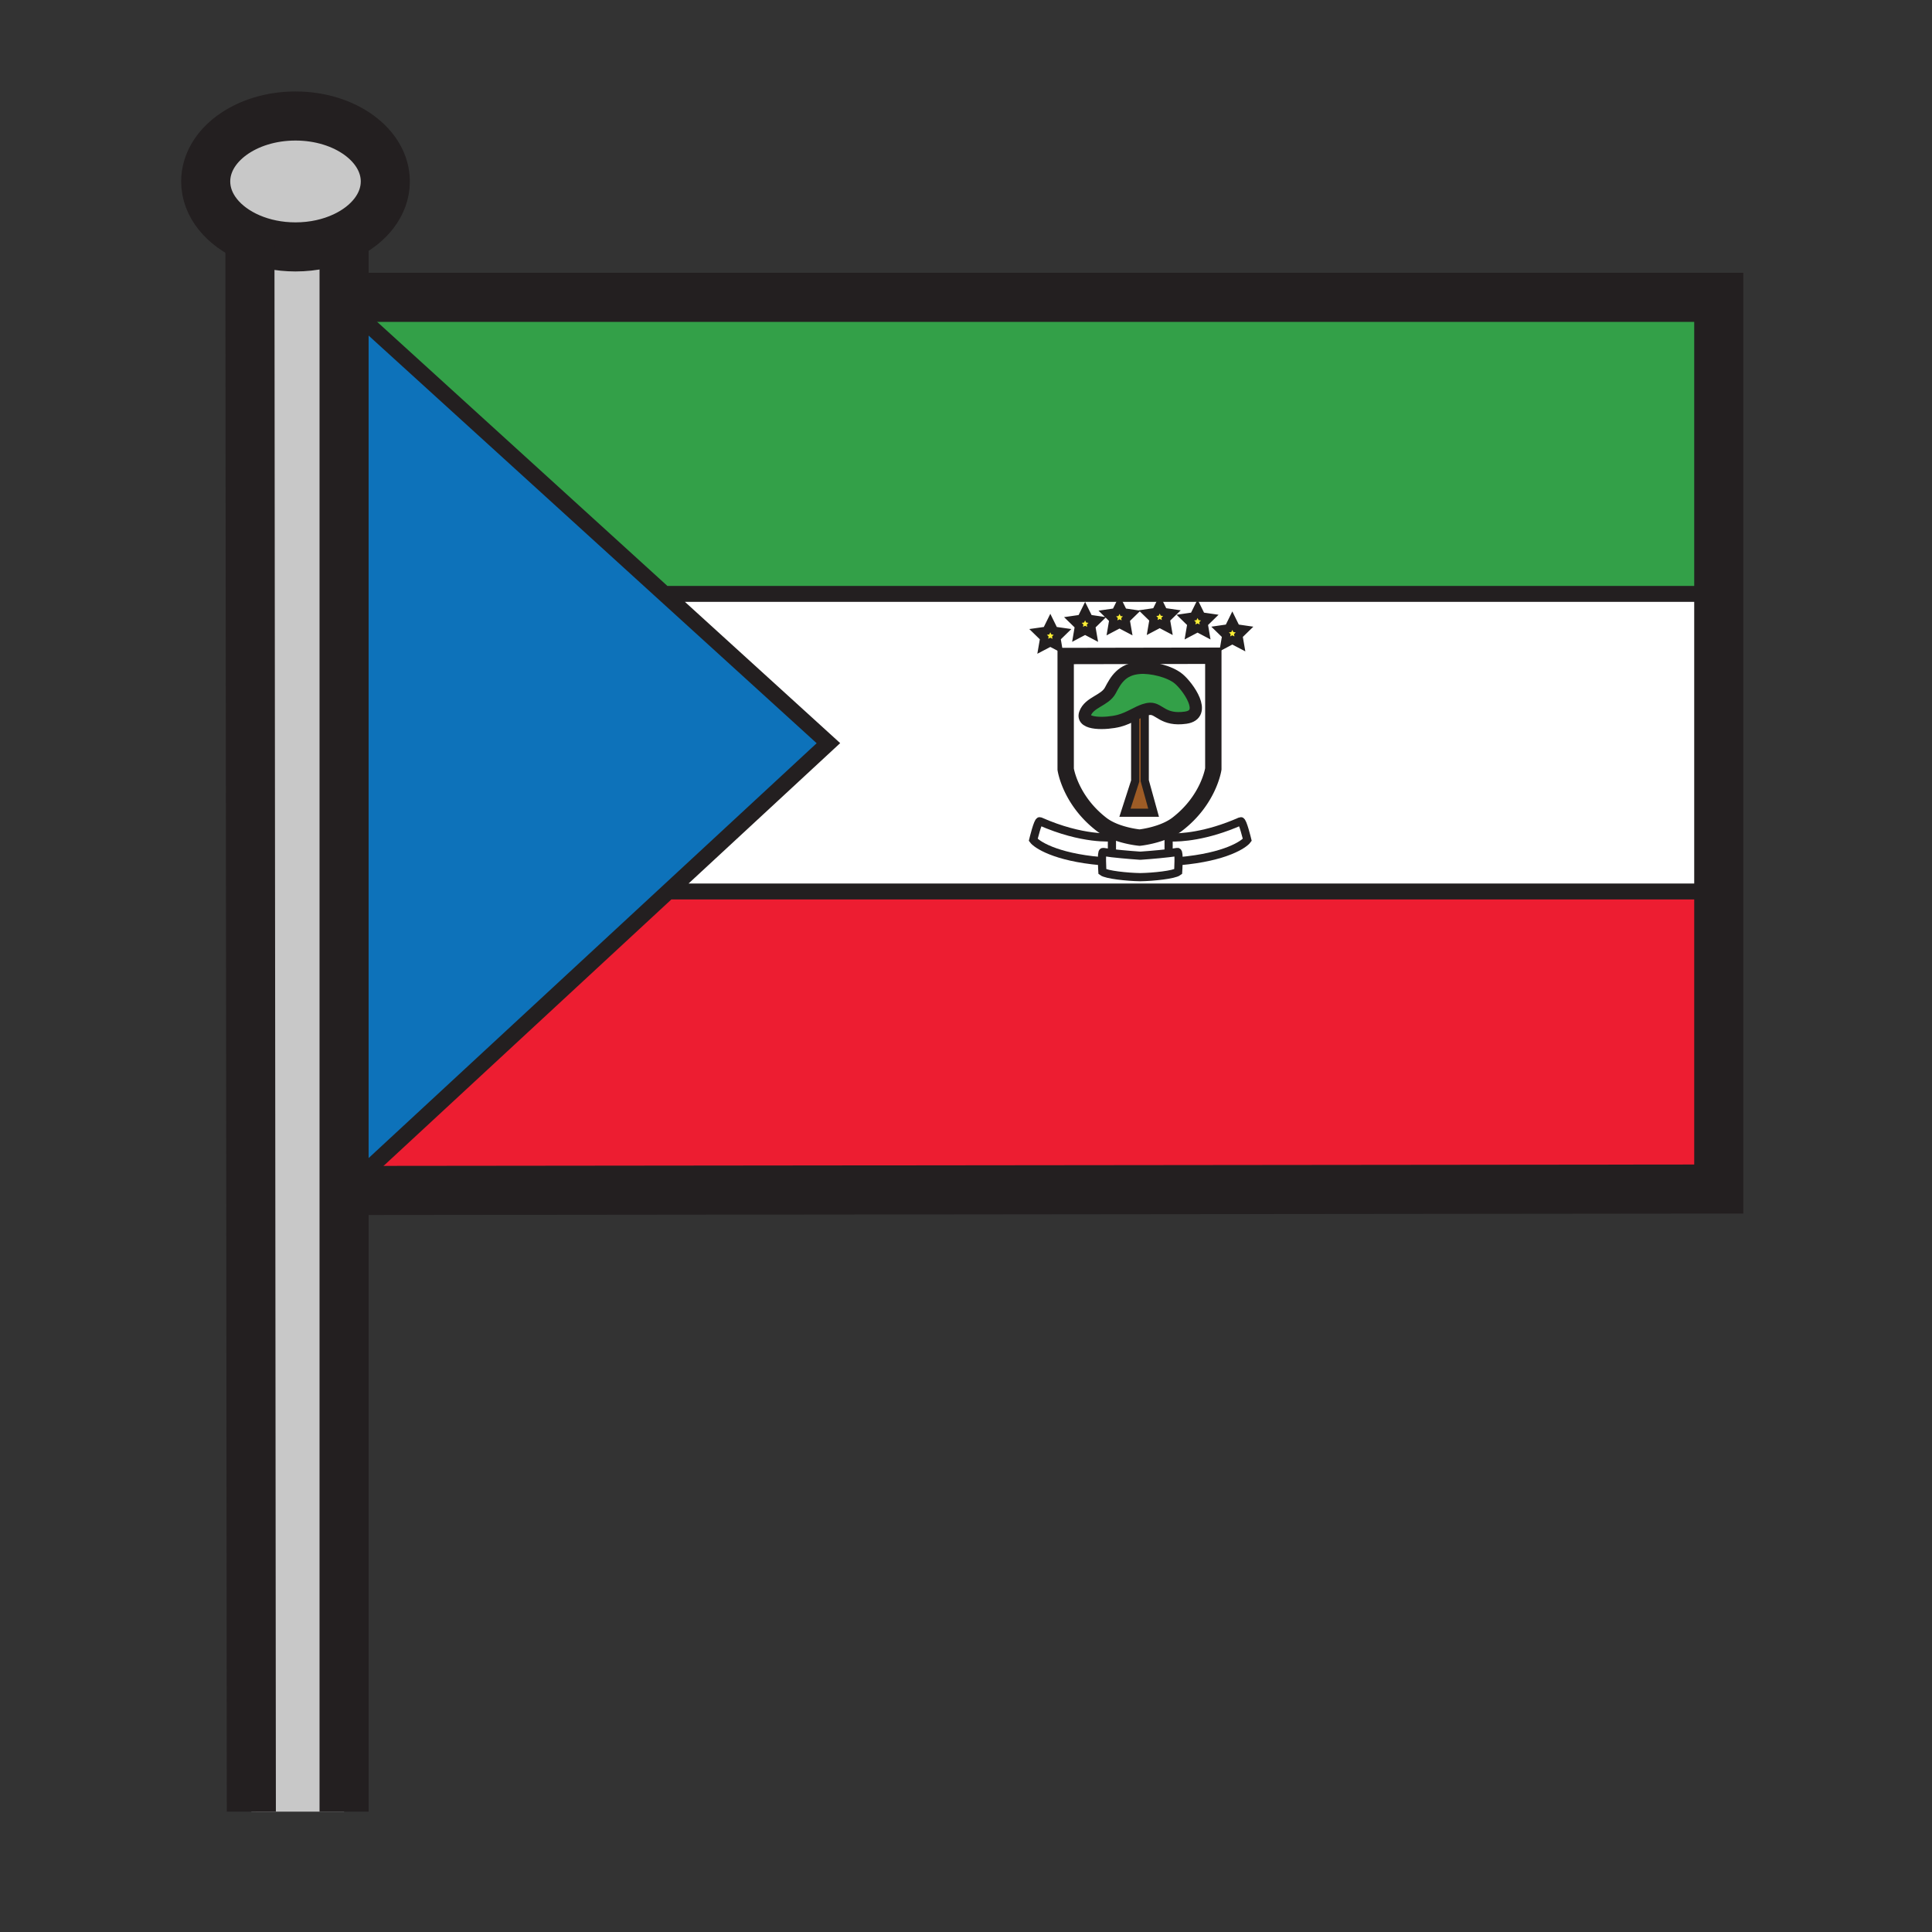
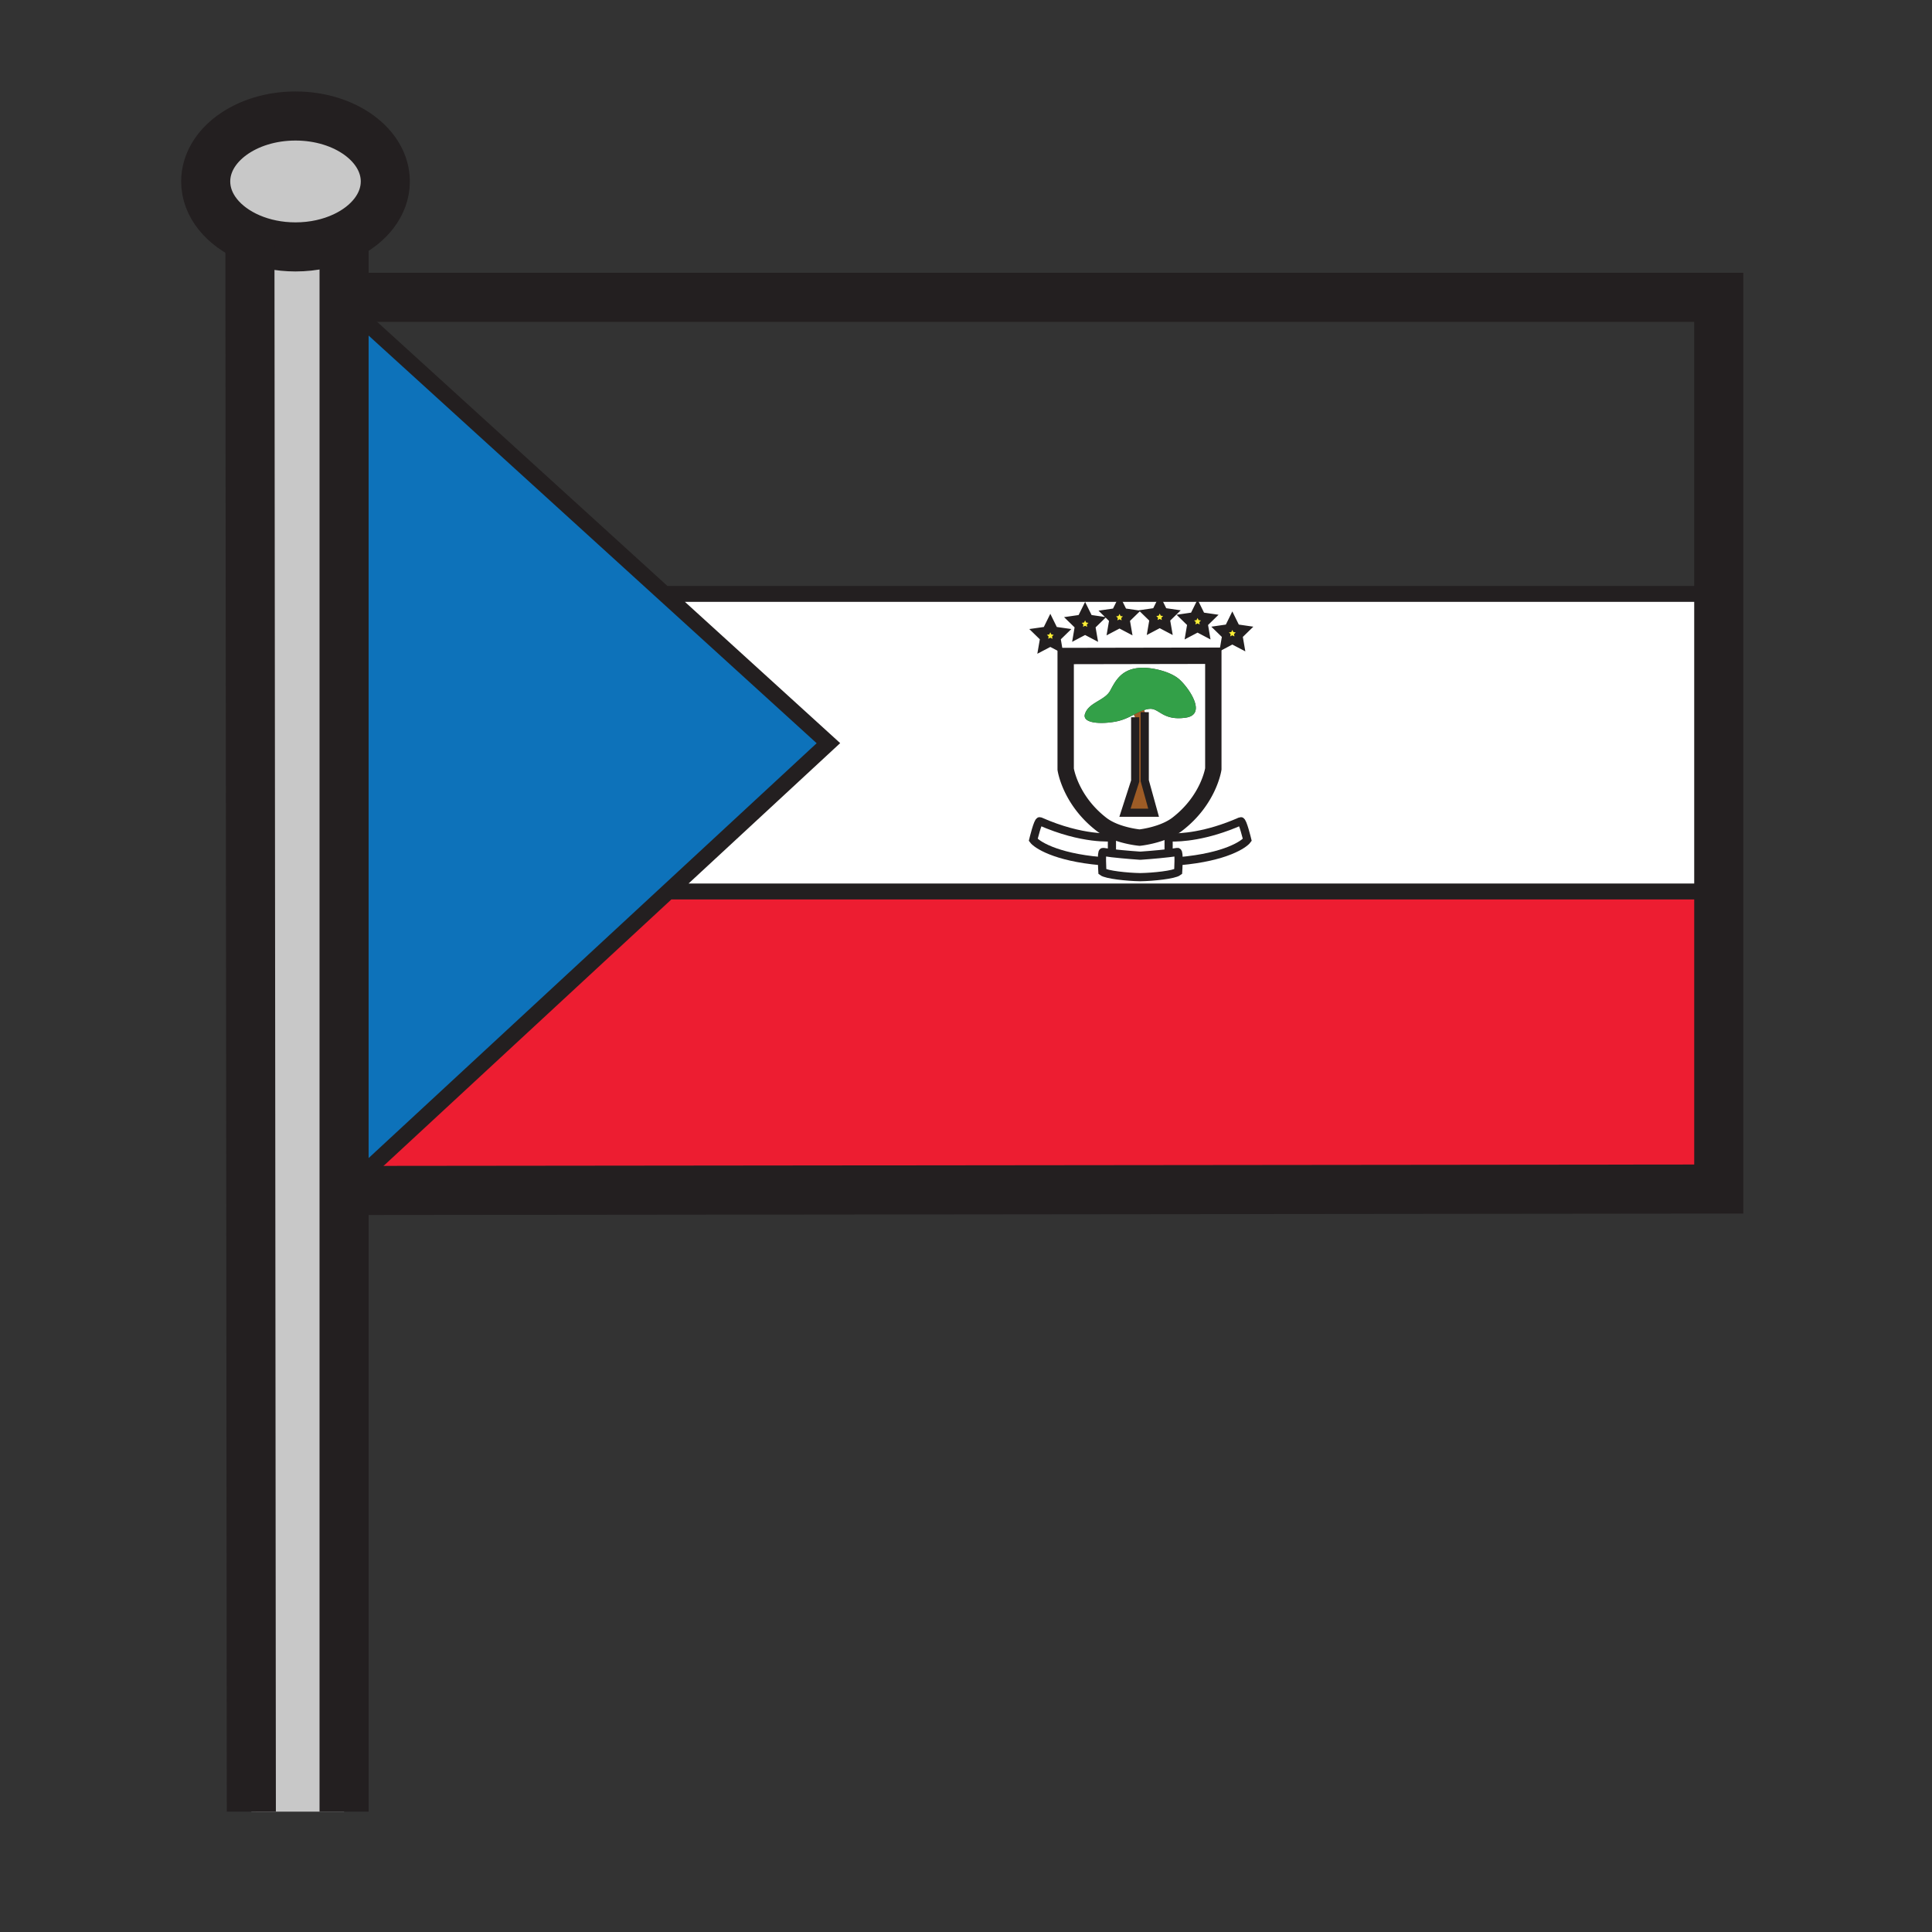
<svg xmlns="http://www.w3.org/2000/svg" width="850.394" height="850.394" viewBox="0 0 850.394 850.394" overflow="visible">
  <rect x="0" y="0" width="850.394" height="850.394" fill="#333333" stroke="none" />
  <path d="M151.45 136.28V797.41h-40.82L110 104.69c5.88 2.54 12.75 3.99 20.07 3.99 7.87 0 15.22-1.68 21.38-4.58v32.18z" fill="#c8c8c8" />
  <path fill="#fbee34" d="M545.11 279.72l.64 3.7-3.33-1.75-3.31 1.75.63-3.7-2.69-2.62 3.72-.54 1.65-3.36 1.66 3.36 3.72.54zM529.81 274.47l.63 3.7-3.32-1.75-3.32 1.75.63-3.7-2.68-2.62 3.71-.54 1.66-3.36 1.66 3.36 3.72.54z" />
  <path d="M515.68 368.6c3.69.09 15-.3 30.42-7.13.83-.37 2.9 8.21 2.9 8.21-1.31 1.82-9.27 7.56-29.83 9.36h-.41c.03-2.11-.06-4.13-.49-4.05-1.119.19-2.439.36-3.84.53l-.05-.38v-6.61s.45.05 1.3.07z" fill="#fff" />
  <path fill="#fbee34" d="M507.15 276.22l.63-3.7-2.69-2.62 3.72-.54 1.66-3.37 1.66 3.37 3.71.54-2.69 2.62.64 3.7-3.32-1.75z" />
  <path d="M501.62 368.69s-5.86-.52-11.47-2.85c-1.87-.78-3.71-1.76-5.301-2.98-13.84-10.69-15.779-24.29-15.779-24.29v-49.82l64.989-.12v49.82s-1.949 13.59-15.8 24.28a19.74 19.74 0 0 1-2.54 1.66c-6.209 3.5-14.099 4.3-14.099 4.3zm-24-54.62c-1.811 5.01 9.42 4.62 14.85 3.23 2.41-.62 4.601-1.69 6.63-2.72l.57 1.14v28.06l-4.5 13.95h12.6l-3.899-14.1v-30.16l-.3-.92c.92-.32 1.81-.52 2.689-.55 4.03-.14 5.71 5.3 15.601 3.9 9.89-1.39.97-13.79-3.07-17.13s-12.14-5.18-17.17-4.8c-7.95.6-10.54 5.5-12.91 9.96-2.371 4.45-9.291 5.13-11.091 10.14z" fill="#fff" />
  <path d="M488.71 303.93c2.37-4.46 4.96-9.36 12.91-9.96 5.03-.38 13.13 1.46 17.17 4.8s12.96 15.74 3.07 17.13c-9.891 1.4-11.57-4.04-15.601-3.9-.88.03-1.77.23-2.689.55-1.42.48-2.9 1.24-4.471 2.03-2.029 1.03-4.22 2.1-6.63 2.72-5.43 1.39-16.66 1.78-14.85-3.23 1.801-5.01 8.721-5.69 11.091-10.14z" fill="#33a048" />
  <path d="M499.67 343.78v-28.06l-.57-1.14c1.57-.79 3.051-1.55 4.471-2.03l.3.92v30.16l3.899 14.1h-12.6l4.5-13.95z" fill="#9e5c26" />
  <path d="M490.15 365.84c5.609 2.33 11.47 2.85 11.47 2.85s7.89-.8 14.1-4.3l-.04 4.21c-.85-.02-1.3-.07-1.3-.07v6.61l.05.38c-5.569.66-12.359 1.12-12.359 1.12h-.34s-6.78-.46-12.351-1.11l.05-.39v-6.61l.72-2.69z" fill="#fff" />
  <path fill="#fbee34" d="M492.77 274.62l-3.32 1.75.63-3.7-2.69-2.62 3.72-.54 1.66-3.36 1.66 3.36 3.71.54-2.69 2.62.64 3.7z" />
  <path d="M545.75 283.42l-.64-3.7 2.689-2.62-3.72-.54-1.66-3.36-1.65 3.36-3.72.54 2.69 2.62-.63 3.7 3.31-1.75 3.331 1.75zm-15.31-5.25l-.631-3.7 2.69-2.62-3.72-.54-1.66-3.36-1.66 3.36-3.71.54 2.68 2.62-.63 3.7 3.32-1.75 3.321 1.75zm-22.66-5.65l-.63 3.7 3.319-1.75 3.32 1.75-.64-3.7 2.689-2.62-3.71-.54-1.66-3.37-1.66 3.37-3.72.54 2.692 2.62zm-15.01-6.37l-1.659 3.36-3.721.54 2.69 2.62-.63 3.7 3.319-1.75 3.32 1.75-.64-3.7 2.689-2.62-3.71-.54-1.658-3.36zm-15.15 11.32l3.32 1.75-.641-3.7 2.69-2.62-3.71-.54-1.66-3.36-1.66 3.36-3.72.54 2.689 2.62-.63 3.7 3.322-1.75zm-184.77-16.06h463.68v130.98H294.65l-.23-.25 70.22-65.02-71.99-65.5.2-.21zm196.58 107.12s-12.76 1.35-31.729-7.06c-.83-.37-2.9 8.21-2.9 8.21 1.32 1.82 9.271 7.56 29.83 9.36h.41c.03 2.27.19 4.65.19 4.65 1.8 1.35 10.979 2.32 16.649 2.4h.04c5.68-.08 14.86-1.05 16.66-2.4 0 0 .16-2.38.18-4.65h.41c20.561-1.8 28.521-7.54 29.83-9.36 0 0-2.07-8.58-2.9-8.21-15.42 6.83-26.729 7.22-30.42 7.13l.04-4.21a19.74 19.74 0 0 0 2.54-1.66c13.851-10.69 15.8-24.28 15.8-24.28v-49.82l-64.989.12v49.82s1.939 13.6 15.779 24.29c1.591 1.22 3.431 2.2 5.301 2.98l-.721 2.69zm-23.8-84.06l-.63-3.7 2.69-2.62-3.721-.53-1.66-3.37-1.659 3.37-3.71.53 2.689 2.62-.64 3.7 3.319-1.74 3.322 1.74z" fill="#fff" />
  <path d="M485.04 379.04c-.03-2.11.06-4.13.49-4.05 1.12.19 2.45.37 3.85.54 5.57.65 12.351 1.11 12.351 1.11h.34s6.79-.46 12.359-1.12c1.4-.17 2.721-.34 3.84-.53.431-.08.521 1.94.49 4.05-.02 2.27-.18 4.65-.18 4.65-1.8 1.35-10.98 2.32-16.66 2.4h-.04c-5.67-.08-14.85-1.05-16.649-2.4-.001 0-.161-2.38-.191-4.65z" fill="#fff" />
  <path fill="#fbee34" d="M477.62 269l1.66 3.36 3.71.54-2.69 2.62.64 3.7-3.32-1.75-3.32 1.75.63-3.7-2.69-2.62 3.72-.54zM465 280.77l.63 3.7-3.32-1.74-3.32 1.74.64-3.7-2.69-2.62 3.71-.53 1.66-3.37 1.66 3.37 3.72.53z" />
  <path d="M484.63 379.04c-20.56-1.8-28.51-7.54-29.83-9.36 0 0 2.07-8.58 2.9-8.21 18.97 8.41 31.729 7.06 31.729 7.06v6.61l-.05.39a86.01 86.01 0 0 1-3.85-.54c-.431-.08-.521 1.94-.49 4.05h-.409z" fill="#fff" />
  <path fill="#ed1d31" d="M294.65 392.39h461.88v130.98L152 524l142.42-131.86z" />
  <path d="M110 104.69c-11.65-5.01-19.46-14.25-19.46-24.82 0-15.91 17.7-28.81 39.53-28.81 21.83 0 39.53 12.9 39.53 28.81 0 10.17-7.23 19.11-18.15 24.23-6.16 2.9-13.51 4.58-21.38 4.58-7.32 0-14.19-1.45-20.07-3.99z" fill="#c8c8c8" />
  <path fill="#0d72ba" d="M154.89 136.28l137.76 125.34 71.99 65.5-70.22 65.02L152 524h-.55V136.28z" />
-   <path fill="#33a048" d="M153.99 130.88h602.54v130.53H292.85l-.2.21-137.76-125.34h-3.44v-5.4z" />
  <g fill="none" stroke="#231f20">
    <path stroke-width="21.605" d="M153.99 130.88h602.54v392.49L152 524M110 104.69c-11.65-5.01-19.46-14.25-19.46-24.82 0-15.91 17.7-28.81 39.53-28.81 21.83 0 39.53 12.9 39.53 28.81 0 10.17-7.23 19.11-18.15 24.23-6.16 2.9-13.51 4.58-21.38 4.58-7.32 0-14.19-1.45-20.07-3.99z" />
    <path stroke-width="21.605" d="M110 104v.69l.63 692.72M151.45 102.22v695.19" />
    <path stroke-width="3.601" d="M510.47 265.99l1.66 3.37 3.71.54-2.69 2.62.64 3.7-3.32-1.75-3.32 1.75.63-3.7-2.69-2.62 3.72-.54zM529.81 274.47l.63 3.7-3.32-1.75-3.32 1.75.63-3.7-2.68-2.62 3.71-.54 1.66-3.36 1.66 3.36 3.72.54zM495.45 272.67l.64 3.7-3.32-1.75-3.32 1.75.63-3.7-2.69-2.62 3.72-.54 1.66-3.36 1.66 3.36 3.71.54zM545.11 279.72l.64 3.7-3.33-1.75-3.31 1.75.63-3.7-2.69-2.62 3.72-.54 1.65-3.36 1.66 3.36 3.72.54zM482.99 272.9l-3.71-.54-1.66-3.36-1.66 3.36-3.72.54 2.69 2.62-.63 3.7 3.32-1.75 3.32 1.75-.64-3.7zM465.63 284.47l-.63-3.7 2.69-2.62-3.72-.53-1.66-3.37-1.66 3.37-3.71.53 2.69 2.62-.64 3.7 3.32-1.74z" />
    <path stroke-width="7" d="M154.89 136.28l137.76 125.34 71.99 65.5-70.22 65.02L152 524M292.85 261.41h466.98M294.65 392.39h467.43" />
    <path d="M515.72 364.39a19.74 19.74 0 0 0 2.54-1.66c13.851-10.69 15.8-24.28 15.8-24.28v-49.82l-64.989.12v49.82s1.939 13.6 15.779 24.29c1.591 1.22 3.431 2.2 5.301 2.98 5.609 2.33 11.47 2.85 11.47 2.85s7.889-.8 14.099-4.3z" stroke-width="7.202" />
-     <path d="M499.1 314.58c-2.029 1.03-4.22 2.1-6.63 2.72-5.43 1.39-16.66 1.78-14.85-3.23 1.8-5.01 8.72-5.69 11.09-10.14 2.37-4.46 4.96-9.36 12.91-9.96 5.03-.38 13.13 1.46 17.17 4.8s12.96 15.74 3.07 17.13c-9.891 1.4-11.57-4.04-15.601-3.9-.88.03-1.77.23-2.689.55-1.42.48-2.9 1.24-4.47 2.03z" stroke-width="5.401" />
    <path stroke-width="3.601" d="M499.67 315.72v28.06l-4.5 13.95h12.6l-3.9-14.1v-30.16M519.17 379.04c20.561-1.8 28.521-7.54 29.83-9.36 0 0-2.07-8.58-2.9-8.21-15.42 6.83-26.729 7.22-30.42 7.13-.85-.02-1.3-.07-1.3-.07v6.61" />
    <path d="M518.76 379.04c-.02 2.27-.18 4.65-.18 4.65-1.8 1.35-10.98 2.32-16.66 2.4h-.04c-5.67-.08-14.85-1.05-16.649-2.4 0 0-.16-2.38-.19-4.65-.03-2.11.06-4.13.49-4.05 1.12.19 2.45.37 3.85.54 5.57.65 12.351 1.11 12.351 1.11h.34s6.79-.46 12.359-1.12c1.4-.17 2.721-.34 3.84-.53.429-.08.519 1.94.489 4.05z" stroke-width="3.601" />
    <path d="M484.63 379.04c-20.56-1.8-28.51-7.54-29.83-9.36 0 0 2.07-8.58 2.9-8.21 18.97 8.41 31.729 7.06 31.729 7.06v6.61" stroke-width="3.601" />
  </g>
  <path fill="none" d="M0 0h850.394v850.394H0z" />
</svg>